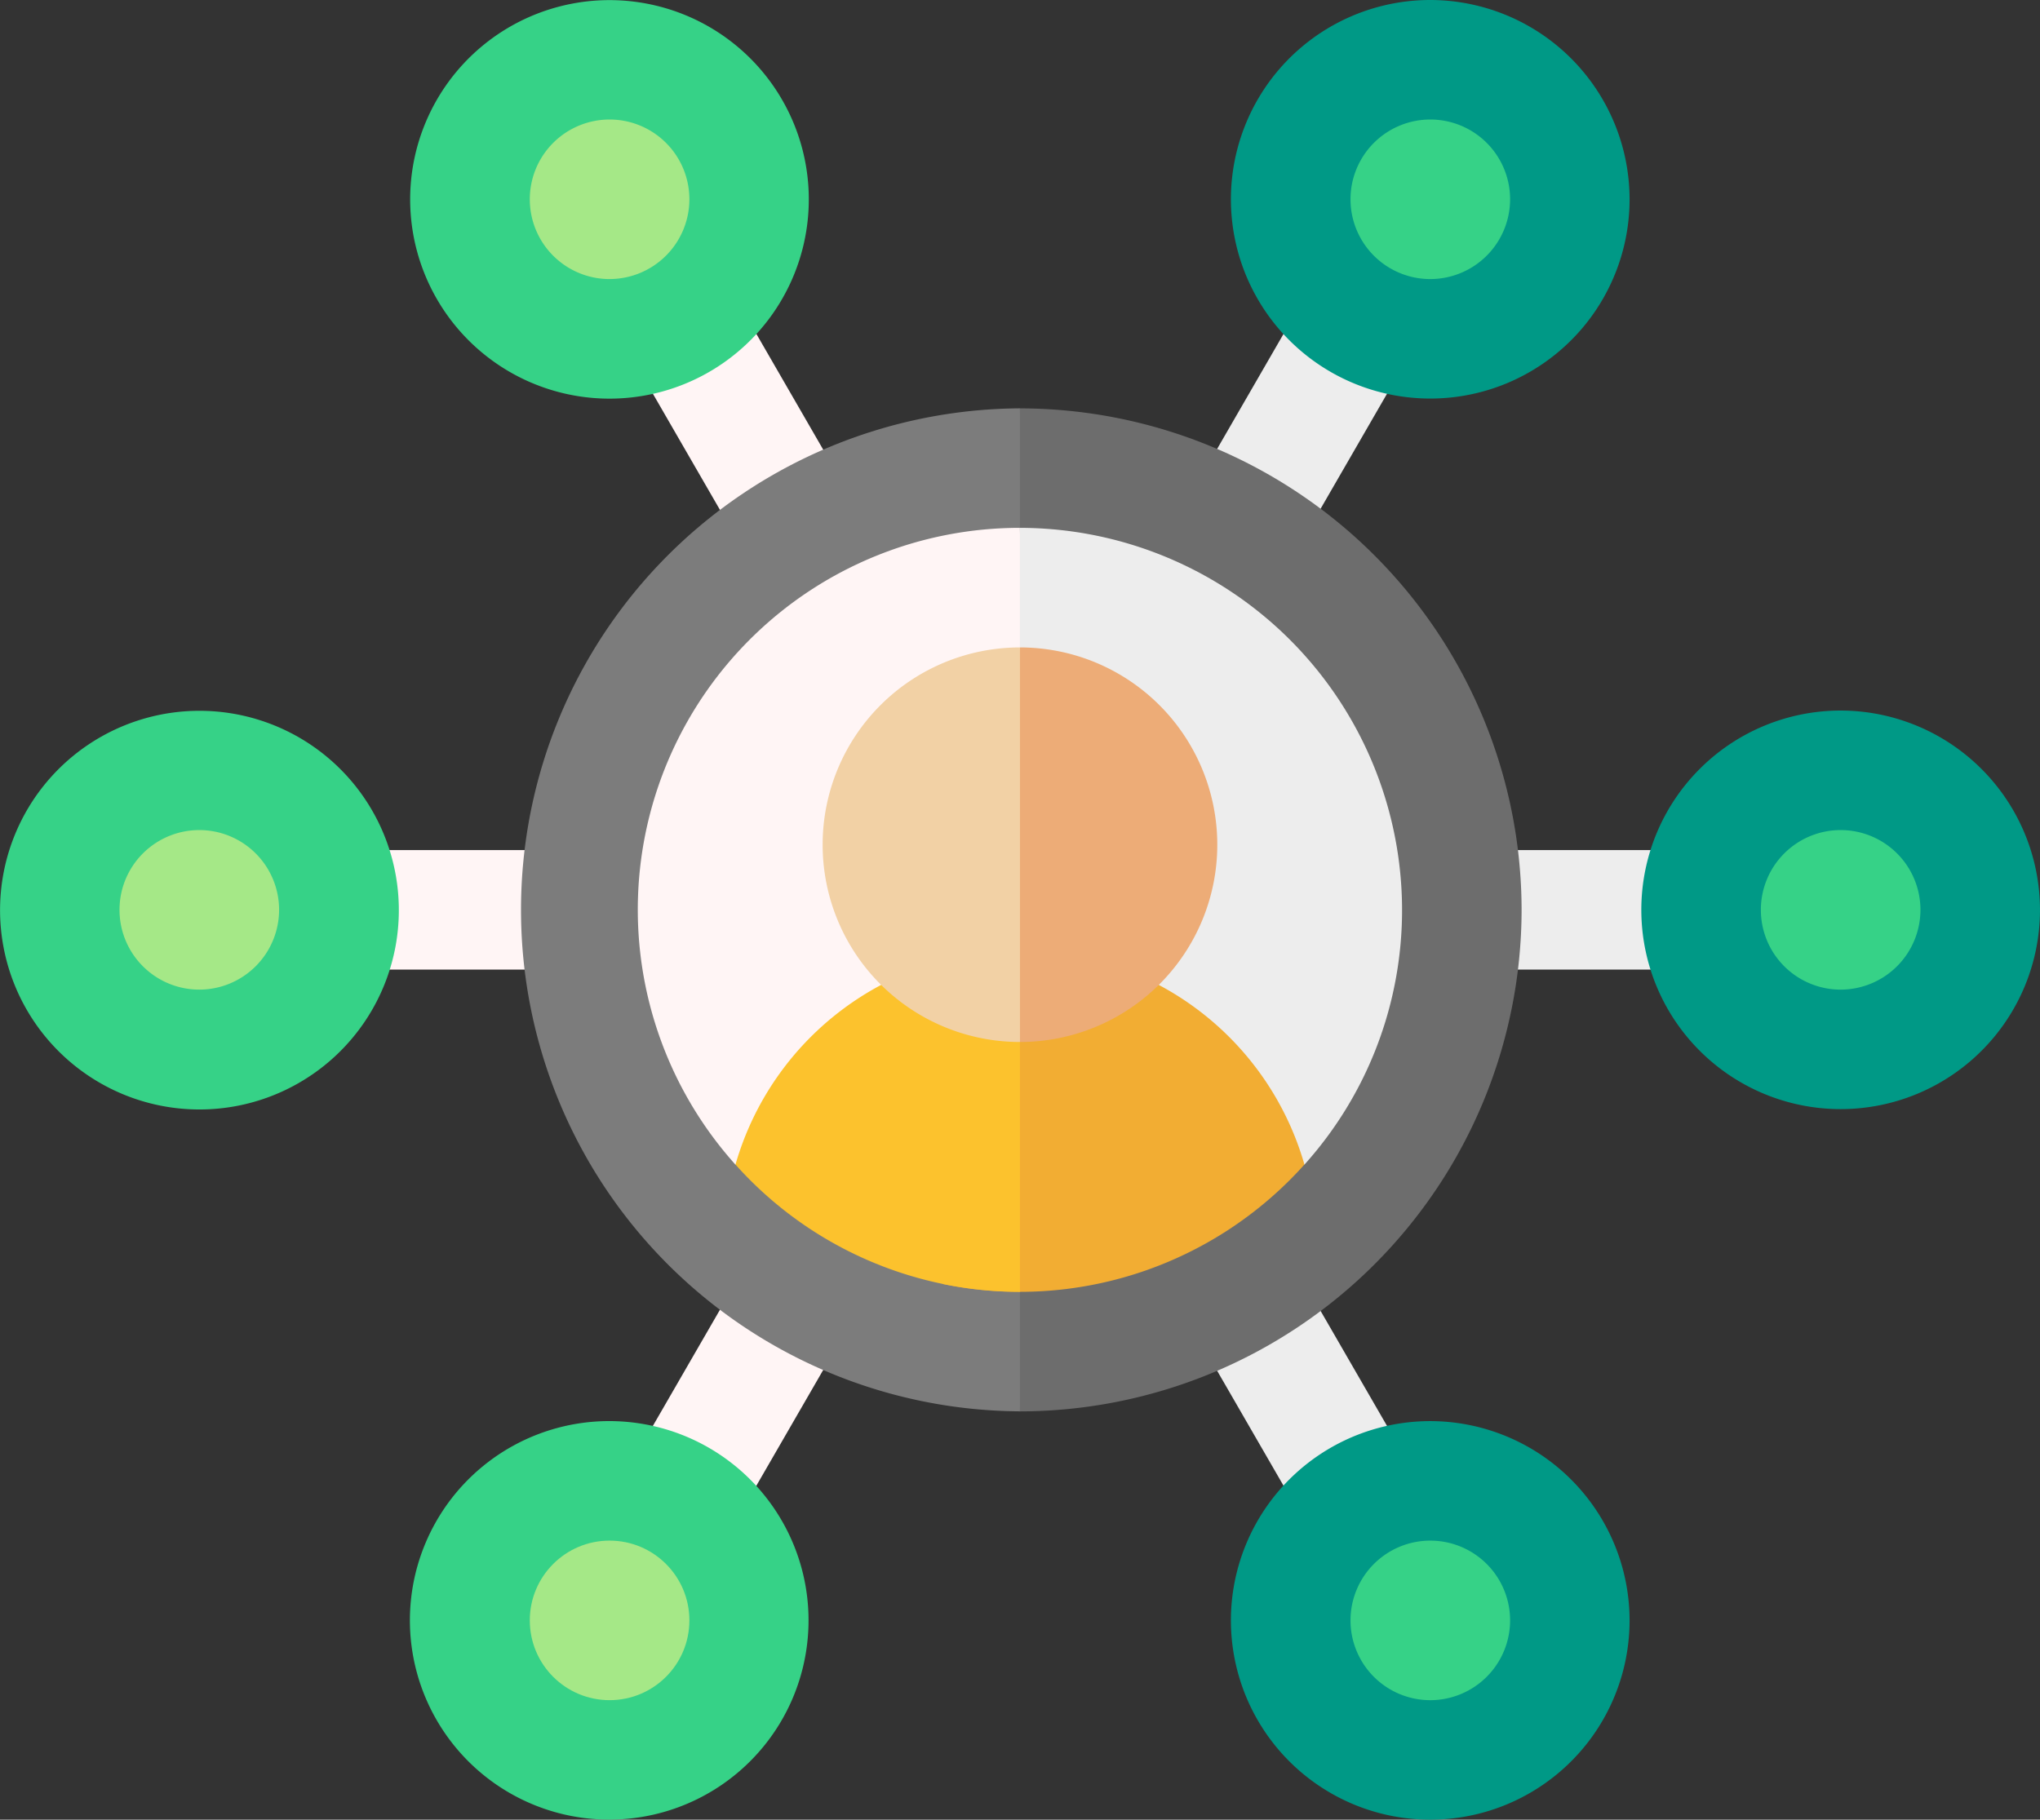
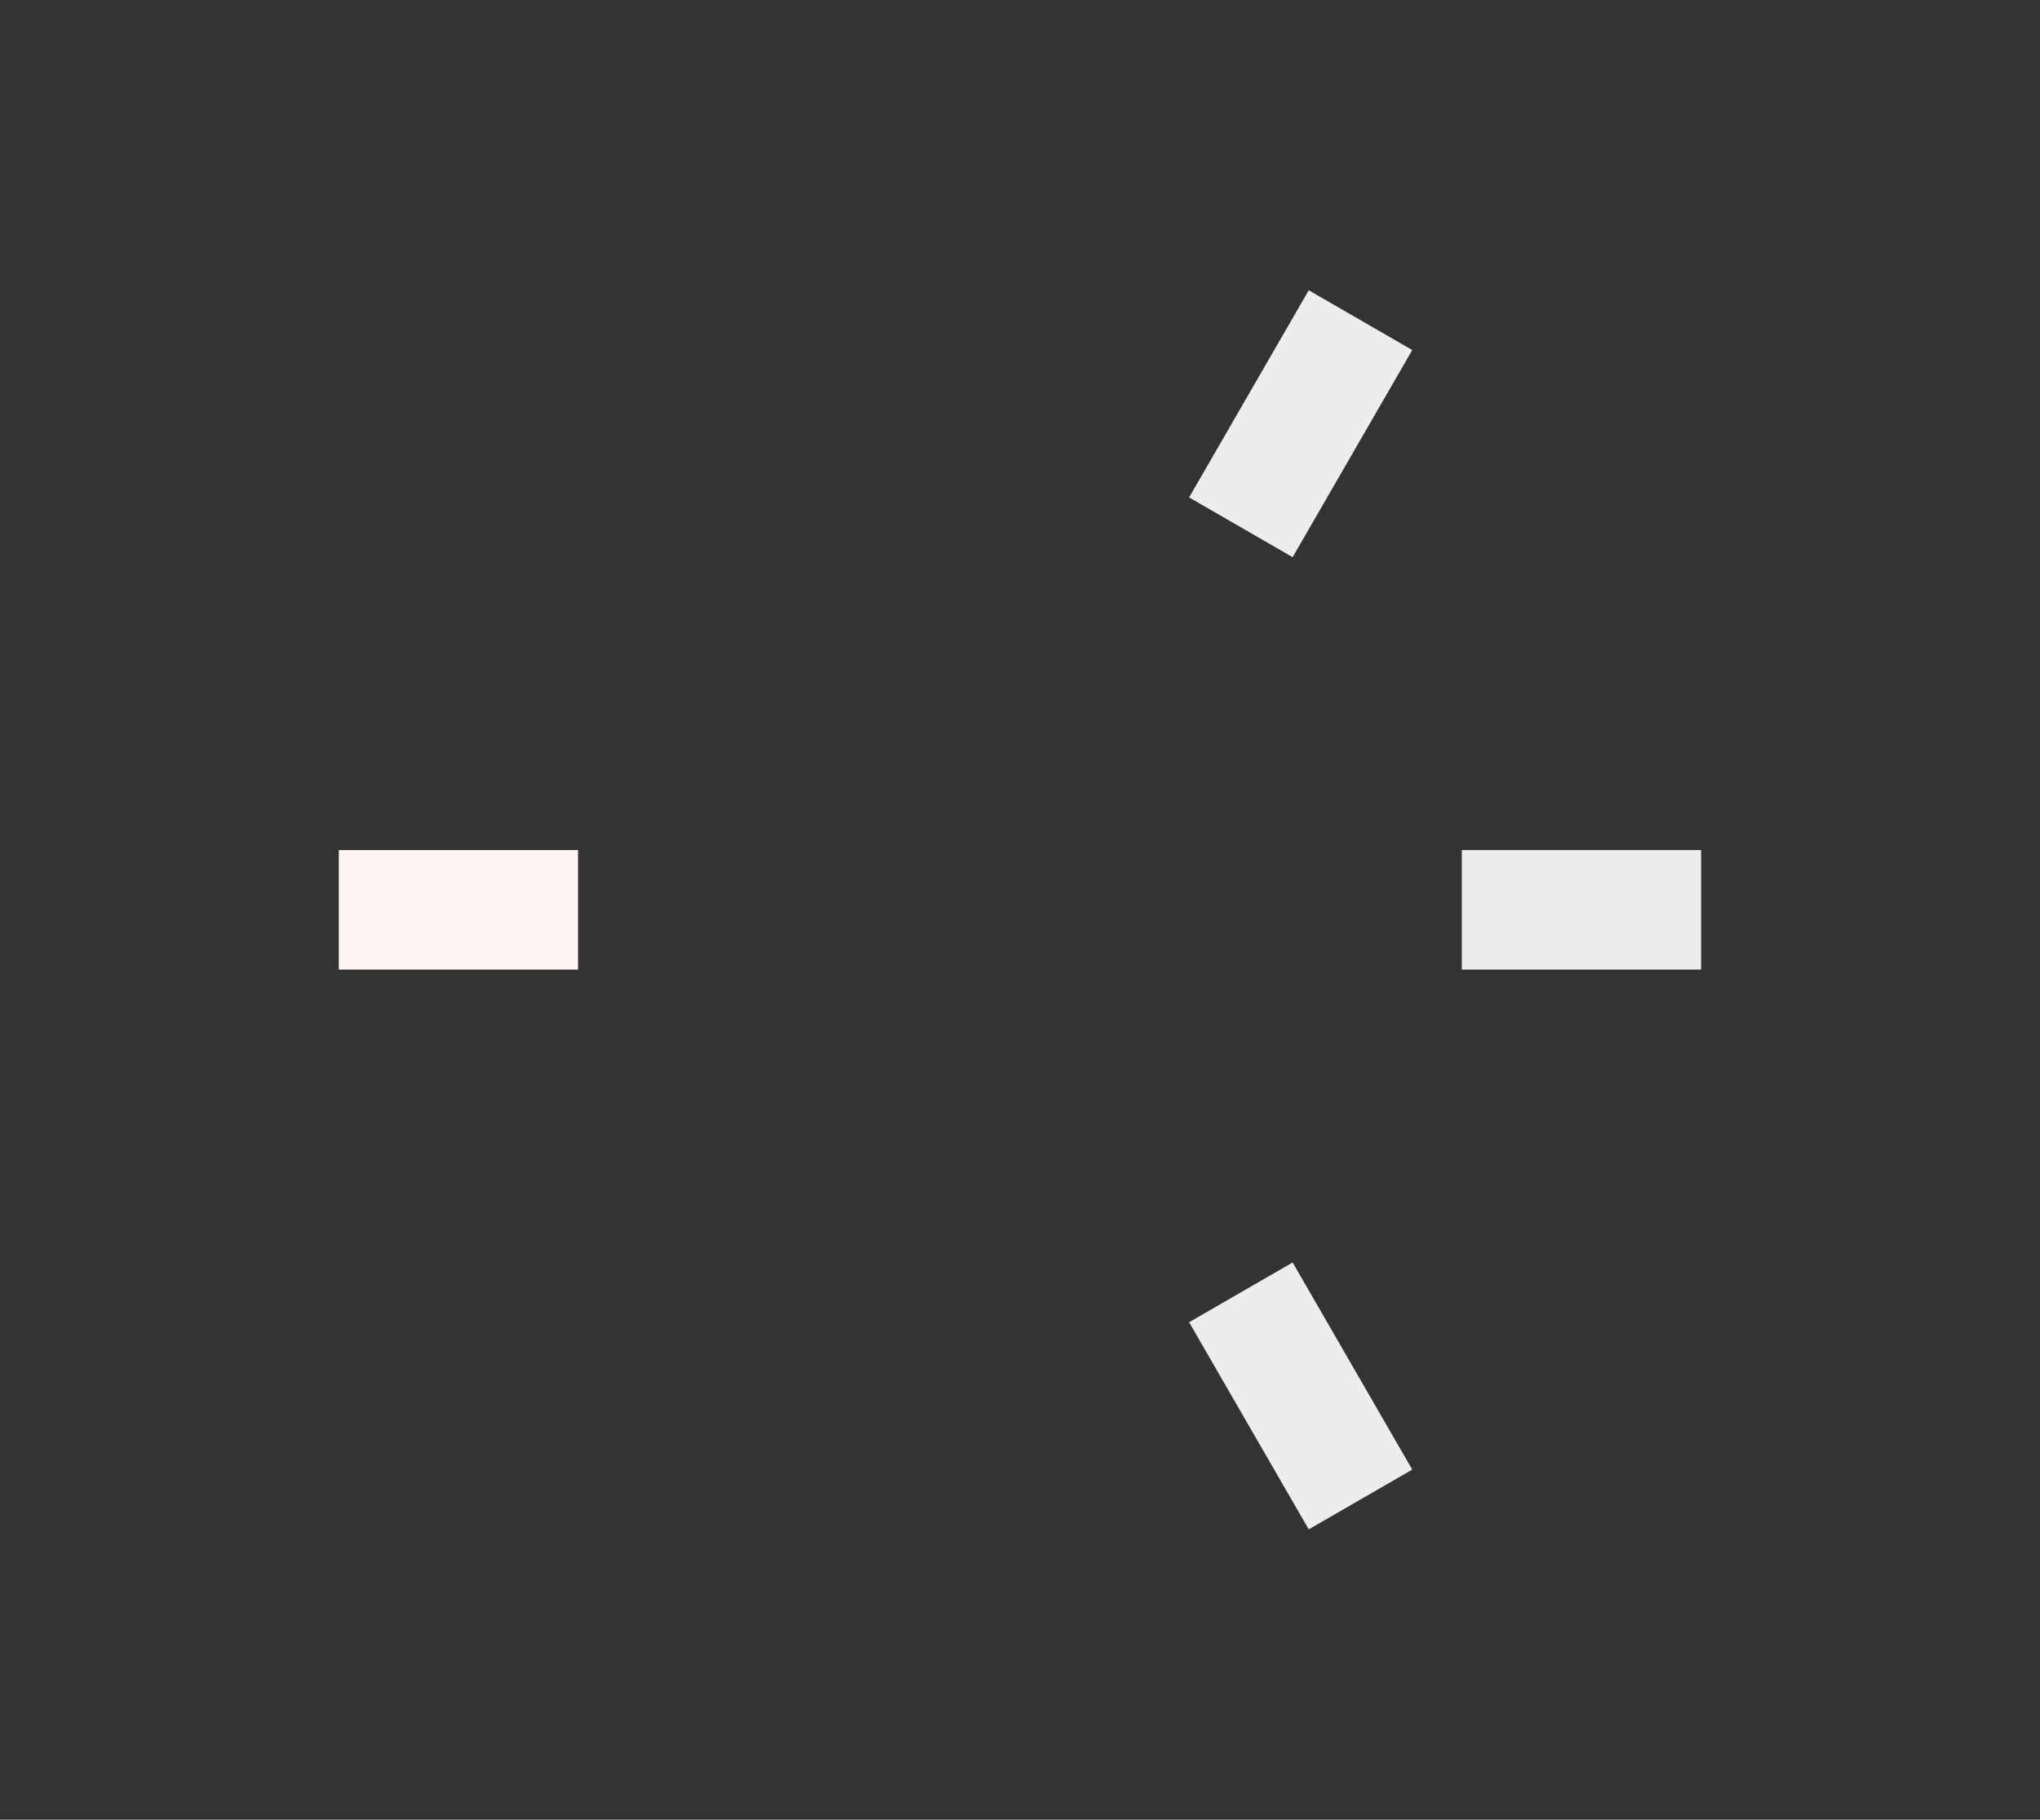
<svg xmlns="http://www.w3.org/2000/svg" id="Group_72" data-name="Group 72" width="141.068" height="125.867" viewBox="0 0 141.068 125.867">
  <rect x="0" y="0" width="141.068" height="125.867" fill="#333333" stroke="none" />
  <defs>
    <clipPath id="clip-path">
-       <rect id="Rectangle_79" data-name="Rectangle 79" width="141.068" height="125.867" fill="none" />
-     </clipPath>
+       </clipPath>
  </defs>
-   <rect id="Rectangle_73" data-name="Rectangle 73" width="8.266" height="16.545" transform="translate(43.4 24.208) rotate(-30.001)" fill="#fff5f5" />
  <rect id="Rectangle_74" data-name="Rectangle 74" width="16.545" height="8.266" transform="translate(82.228 34.407) rotate(-59.999)" fill="#ededed" />
  <rect id="Rectangle_75" data-name="Rectangle 75" width="16.545" height="8.266" transform="translate(101.087 58.8)" fill="#ededed" />
  <rect id="Rectangle_76" data-name="Rectangle 76" width="8.266" height="16.545" transform="matrix(0.866, -0.5, 0.5, 0.866, 82.228, 91.458)" fill="#ededed" />
-   <rect id="Rectangle_77" data-name="Rectangle 77" width="16.545" height="8.266" transform="translate(43.398 101.658) rotate(-59.999)" fill="#fff5f5" />
  <rect id="Rectangle_78" data-name="Rectangle 78" width="16.545" height="8.266" transform="translate(23.43 58.8)" fill="#fff5f5" />
  <g id="Group_71" data-name="Group 71">
    <g id="Group_70" data-name="Group 70" clip-path="url(#clip-path)">
      <path id="Path_136" data-name="Path 136" d="M114.514.2a13.783,13.783,0,1,1-11.4,15.811A13.783,13.783,0,0,1,114.514.2" transform="translate(-74.573 -0.014)" fill="#36d287" />
      <path id="Path_137" data-name="Path 137" d="M322.72,0A13.784,13.784,0,1,0,336.5,13.784,13.8,13.8,0,0,0,322.72,0Z" transform="translate(-223.813)" fill="#009986" />
      <path id="Path_138" data-name="Path 138" d="M425.707,178.377a13.784,13.784,0,1,0,13.784,13.784,13.8,13.8,0,0,0-13.784-13.784" transform="translate(-298.424 -129.228)" fill="#009986" />
      <path id="Path_139" data-name="Path 139" d="M322.72,356.754A13.784,13.784,0,1,0,336.5,370.538,13.8,13.8,0,0,0,322.72,356.754Z" transform="translate(-223.813 -258.456)" fill="#009986" />
      <path id="Path_140" data-name="Path 140" d="M114.449,356.921a13.783,13.783,0,1,1-11.4,15.811,13.783,13.783,0,0,1,11.4-15.811" transform="translate(-74.526 -258.447)" fill="#36d287" />
      <path id="Path_141" data-name="Path 141" d="M1.055,186.939a13.788,13.788,0,1,1,7.457,18.016,13.788,13.788,0,0,1-7.457-18.016" transform="translate(0 -129.264)" fill="#36d287" />
      <path id="Path_142" data-name="Path 142" d="M138.482,41.037A5.518,5.518,0,1,1,144,35.518a5.525,5.525,0,0,1-5.518,5.518" transform="translate(-96.328 -21.734)" fill="#a5e887" />
-       <path id="Path_143" data-name="Path 143" d="M344.454,41.037a5.518,5.518,0,1,1,5.518-5.518A5.524,5.524,0,0,1,344.454,41.037Z" transform="translate(-245.547 -21.734)" fill="#36d287" />
-       <path id="Path_144" data-name="Path 144" d="M447.441,219.414a5.518,5.518,0,1,1,5.518-5.518,5.524,5.524,0,0,1-5.518,5.518" transform="translate(-320.158 -150.962)" fill="#36d287" />
      <path id="Path_145" data-name="Path 145" d="M344.454,397.791a5.518,5.518,0,1,1,5.518-5.518A5.524,5.524,0,0,1,344.454,397.791Z" transform="translate(-245.547 -280.19)" fill="#36d287" />
      <circle id="Ellipse_1" data-name="Ellipse 1" cx="5.518" cy="5.518" r="5.518" transform="translate(36.636 106.564)" fill="#a5e887" />
      <path id="Path_146" data-name="Path 146" d="M35.5,219.414a5.518,5.518,0,1,1,5.518-5.518,5.525,5.525,0,0,1-5.518,5.518" transform="translate(-21.718 -150.962)" fill="#a5e887" />
      <path id="Path_147" data-name="Path 147" d="M276.166,137.2a34.728,34.728,0,0,0-34.689-34.689L235.962,137.2l5.515,34.689A34.728,34.728,0,0,0,276.166,137.2" transform="translate(-170.946 -74.264)" fill="#6d6d6d" />
      <path id="Path_148" data-name="Path 148" d="M164.771,102.509a34.689,34.689,0,0,0,0,69.377Z" transform="translate(-94.24 -74.264)" fill="#7c7c7c" />
      <path id="Path_149" data-name="Path 149" d="M267.9,158.932a26.452,26.452,0,0,0-26.423-26.423l-5.515,44.043h25.189A26.319,26.319,0,0,0,267.9,158.932Z" transform="translate(-170.946 -95.998)" fill="#ededed" />
      <path id="Path_150" data-name="Path 150" d="M186.5,132.509a26.41,26.41,0,0,0-19.673,44.043H186.5Z" transform="translate(-115.974 -95.998)" fill="#fff5f5" />
      <path id="Path_151" data-name="Path 151" d="M258.98,253.387a20.472,20.472,0,0,0-19.672-14.819l-6.34,20.232L234,261.656a26.413,26.413,0,0,0,24.976-8.268Z" transform="translate(-168.777 -172.834)" fill="#f2ad33" />
      <path id="Path_152" data-name="Path 152" d="M184.582,253.387a26.362,26.362,0,0,0,19.672,8.8V238.568a20.472,20.472,0,0,0-19.672,14.819" transform="translate(-133.723 -172.834)" fill="#fcc22d" />
      <path id="Path_153" data-name="Path 153" d="M239.307,162.533l-6.34,19.437,6.34,7.854a13.645,13.645,0,1,0,0-27.291Z" transform="translate(-168.776 -117.75)" fill="#edac77" />
      <path id="Path_154" data-name="Path 154" d="M206.455,176.178A13.645,13.645,0,0,0,220.1,189.824V162.533A13.645,13.645,0,0,0,206.455,176.178Z" transform="translate(-149.569 -117.75)" fill="#f2d1a5" />
    </g>
  </g>
</svg>